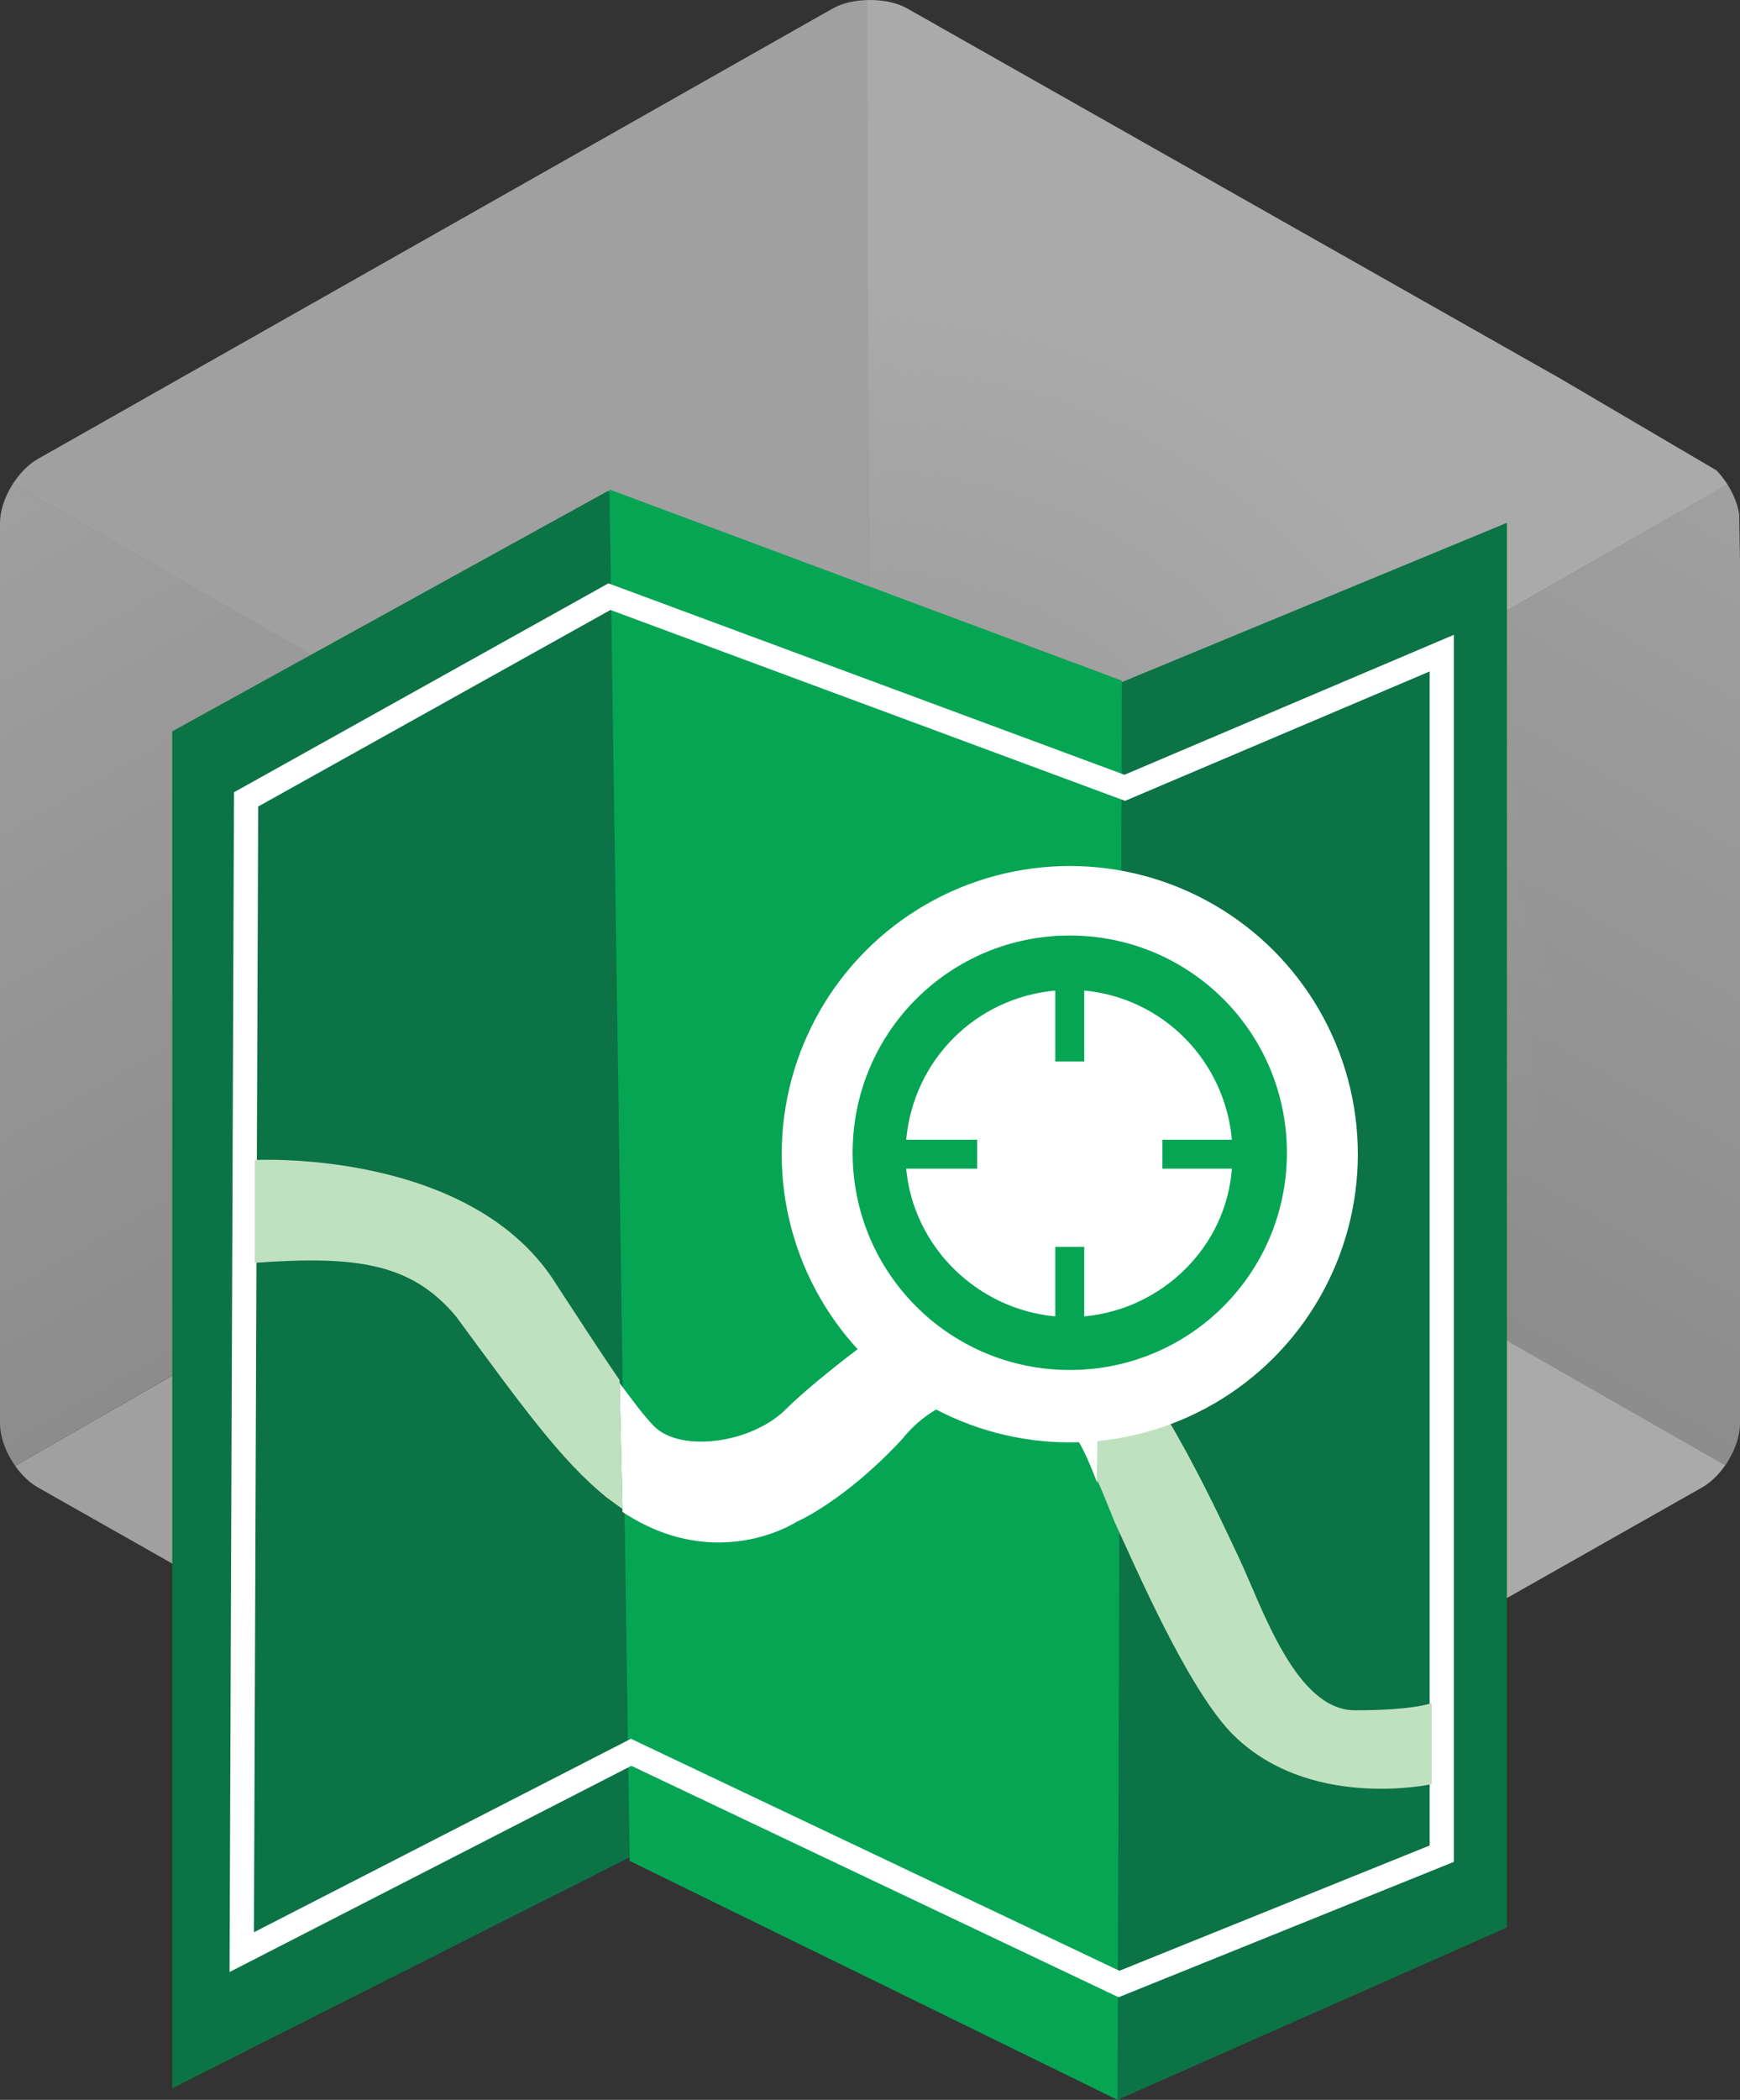
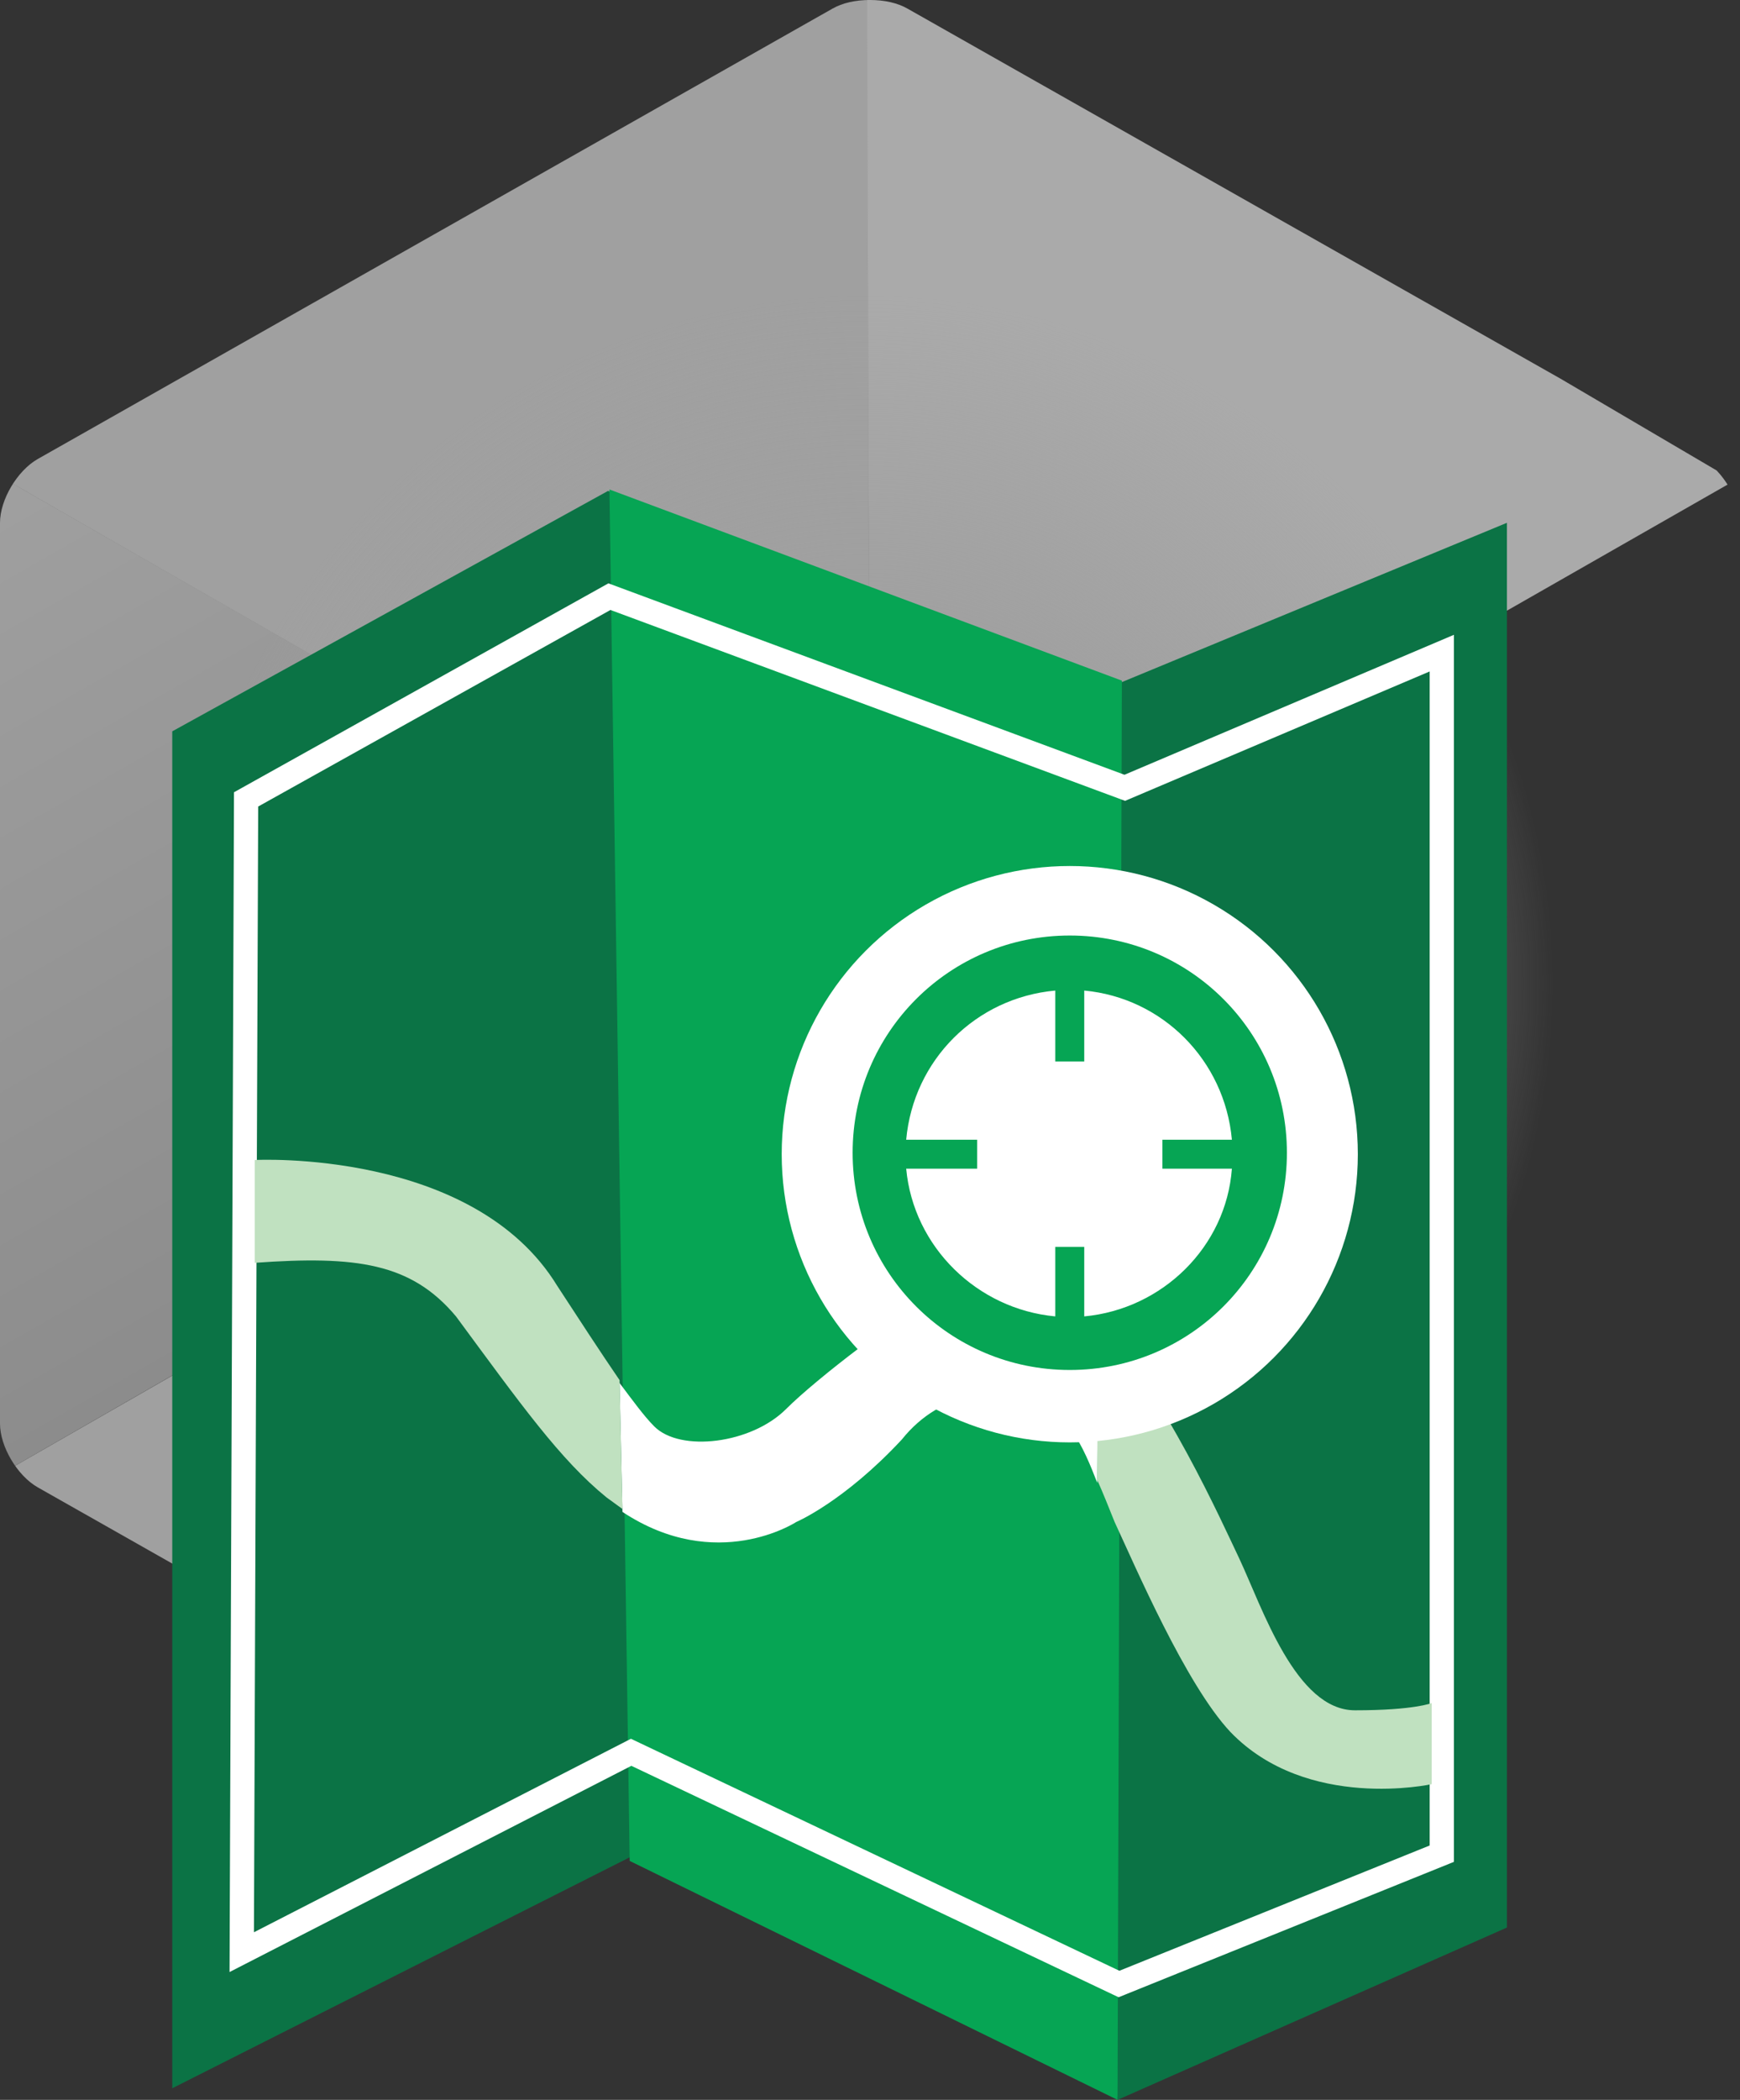
<svg xmlns="http://www.w3.org/2000/svg" xmlns:xlink="http://www.w3.org/1999/xlink" version="1.1" id="Layer_1" x="0px" y="0px" viewBox="0 0 120.2 145" style="enable-background:new 0 0 120.2 145;" xml:space="preserve">
  <rect x="0" y="0" width="120.2" height="145" fill="#333333" stroke="none" />
  <style type="text/css">
	.st0{clip-path:url(#SVGID_2_);}
	.st1{fill:#A0A0A0;}
	.st2{clip-path:url(#SVGID_4_);}
	.st3{clip-path:url(#SVGID_6_);}
	.st4{fill:#AAAAAA;}
	.st5{clip-path:url(#SVGID_8_);}
	.st6{clip-path:url(#SVGID_10_);fill:url(#SVGID_11_);}
	.st7{clip-path:url(#SVGID_13_);fill:url(#SVGID_14_);}
	.st8{clip-path:url(#SVGID_16_);fill:url(#SVGID_17_);}
	.st9{fill:#0B7345;}
	.st10{fill:#06A554;}
	.st11{fill:none;stroke:#FFFFFF;stroke-width:1.675;stroke-miterlimit:10;}
	.st12{fill:#FFFFFF;}
	.st13{fill:#C0E1C0;}
</style>
  <g>
    <g>
      <defs>
        <path id="SVGID_1_" d="M62.7,0.6C62,0.2,61.1,0,60.1,0c-1,0-1.9,0.2-2.6,0.6L2.6,31.7C1.2,32.5,0,34.5,0,36.1v62.2     c0,1.6,1.2,3.6,2.6,4.4l54.9,31.1c0.7,0.4,1.6,0.6,2.6,0.6c1,0,1.9-0.2,2.6-0.6l54.9-31.1c1.4-0.8,2.6-2.8,2.6-4.4V36.1     c0-1.6-1.2-3.6-2.6-4.4L62.7,0.6" />
      </defs>
      <clipPath id="SVGID_2_">
        <use xlink:href="#SVGID_1_" style="overflow:visible;" />
      </clipPath>
      <g class="st0">
        <polygon class="st1" points="60,67.4 -1.2,102.5 60.1,136.3    " />
      </g>
    </g>
    <g>
      <defs>
        <path id="SVGID_3_" d="M62.7,0.6C62,0.2,61.1,0,60.1,0c-1,0-1.9,0.2-2.6,0.6L2.6,31.7C1.2,32.5,0,34.5,0,36.1v62.2     c0,1.6,1.2,3.6,2.6,4.4l54.9,31.1c0.7,0.4,1.6,0.6,2.6,0.6c1,0,1.9-0.2,2.6-0.6l54.9-31.1c1.4-0.8,2.6-2.8,2.6-4.4V36.1     c0-1.6-1.2-3.6-2.6-4.4L62.7,0.6" />
      </defs>
      <clipPath id="SVGID_4_">
        <use xlink:href="#SVGID_3_" style="overflow:visible;" />
      </clipPath>
      <g class="st2">
        <polygon class="st1" points="60,67.3 60,-2.3 -0.7,32.5    " />
      </g>
    </g>
    <g>
      <defs>
        <path id="SVGID_5_" d="M62.7,0.6C62,0.2,61.1,0,60.1,0c-1,0-1.9,0.2-2.6,0.6L2.6,31.7C1.2,32.5,0,34.5,0,36.1v62.2     c0,1.6,1.2,3.6,2.6,4.4l54.9,31.1c0.7,0.4,1.6,0.6,2.6,0.6c1,0,1.9-0.2,2.6-0.6l54.9-31.1c1.4-0.8,2.6-2.8,2.6-4.4V36.1     c0-1.6-1.2-3.6-2.6-4.4L62.7,0.6" />
      </defs>
      <clipPath id="SVGID_6_">
        <use xlink:href="#SVGID_5_" style="overflow:visible;" />
      </clipPath>
      <g class="st3">
        <polygon class="st4" points="60.1,67.3 59.9,-2 119.8,33.2    " />
      </g>
    </g>
    <g>
      <defs>
-         <path id="SVGID_7_" d="M62.7,0.6C62,0.2,61.1,0,60.1,0c-1,0-1.9,0.2-2.6,0.6L2.6,31.7C1.2,32.5,0,34.5,0,36.1v62.2     c0,1.6,1.2,3.6,2.6,4.4l54.9,31.1c0.7,0.4,1.6,0.6,2.6,0.6c1,0,1.9-0.2,2.6-0.6l54.9-31.1c1.4-0.8,2.6-2.8,2.6-4.4V36.1     c0-1.6-1.2-3.6-2.6-4.4L62.7,0.6" />
-       </defs>
+         </defs>
      <clipPath id="SVGID_8_">
        <use xlink:href="#SVGID_7_" style="overflow:visible;" />
      </clipPath>
      <g class="st5">
        <polygon class="st4" points="60,136.5 59.8,67.3 121.3,101.9    " />
      </g>
    </g>
    <g>
      <defs>
        <path id="SVGID_9_" d="M62.7,0.6C62,0.2,61.1,0,60.1,0c-1,0-1.9,0.2-2.6,0.6L2.6,31.7C1.2,32.5,0,34.5,0,36.1v62.2     c0,1.6,1.2,3.6,2.6,4.4l54.9,31.1c0.7,0.4,1.6,0.6,2.6,0.6c1,0,1.9-0.2,2.6-0.6l54.9-31.1c1.4-0.8,2.6-2.8,2.6-4.4V36.1     c0-1.6-1.2-3.6-2.6-4.4L62.7,0.6" />
      </defs>
      <clipPath id="SVGID_10_">
        <use xlink:href="#SVGID_9_" style="overflow:visible;" />
      </clipPath>
      <linearGradient id="SVGID_11_" gradientUnits="userSpaceOnUse" x1="-0.742" y1="114.082" x2="29.523" y2="60.989" gradientTransform="matrix(1 0 0 -1 0 146)">
        <stop offset="0" style="stop-color:#A0A0A0" />
        <stop offset="1" style="stop-color:#8C8C8C" />
      </linearGradient>
      <polygon class="st6" points="60.1,67.3 -1.2,32.2 -1.2,102.5   " />
    </g>
    <g>
      <defs>
-         <path id="SVGID_12_" d="M62.7,0.6C62,0.2,61.1,0,60.1,0c-1,0-1.9,0.2-2.6,0.6L2.6,31.7C1.2,32.5,0,34.5,0,36.1v62.2     c0,1.6,1.2,3.6,2.6,4.4l54.9,31.1c0.7,0.4,1.6,0.6,2.6,0.6c1,0,1.9-0.2,2.6-0.6l54.9-31.1c1.4-0.8,2.6-2.8,2.6-4.4V36.1     c0-1.6-1.2-3.6-2.6-4.4L62.7,0.6" />
+         <path id="SVGID_12_" d="M62.7,0.6C62,0.2,61.1,0,60.1,0c-1,0-1.9,0.2-2.6,0.6L2.6,31.7C1.2,32.5,0,34.5,0,36.1v62.2     c0,1.6,1.2,3.6,2.6,4.4c0.7,0.4,1.6,0.6,2.6,0.6c1,0,1.9-0.2,2.6-0.6l54.9-31.1c1.4-0.8,2.6-2.8,2.6-4.4V36.1     c0-1.6-1.2-3.6-2.6-4.4L62.7,0.6" />
      </defs>
      <clipPath id="SVGID_13_">
        <use xlink:href="#SVGID_12_" style="overflow:visible;" />
      </clipPath>
      <linearGradient id="SVGID_14_" gradientUnits="userSpaceOnUse" x1="-1347.953" y1="112.92" x2="-1318.373" y2="61.03" gradientTransform="matrix(-1 0 0 -1 -1227.772 146)">
        <stop offset="0" style="stop-color:#A0A0A0" />
        <stop offset="1" style="stop-color:#8C8C8C" />
      </linearGradient>
-       <polygon class="st7" points="60,67.4 120.1,33 121.3,102.4   " />
    </g>
    <g>
      <defs>
        <path id="SVGID_15_" d="M62.7,0.6C62,0.2,61.1,0,60.1,0c-1,0-1.9,0.2-2.6,0.6L2.6,31.7C1.2,32.5,0,34.5,0,36.1v62.2     c0,1.6,1.2,3.6,2.6,4.4l54.9,31.1c0.7,0.4,1.6,0.6,2.6,0.6c1,0,1.9-0.2,2.6-0.6l54.9-31.1c1.4-0.8,2.6-2.8,2.6-4.4V36.1     c0-1.6-1.2-3.6-2.6-4.4L62.7,0.6" />
      </defs>
      <clipPath id="SVGID_16_">
        <use xlink:href="#SVGID_15_" style="overflow:visible;" />
      </clipPath>
      <radialGradient id="SVGID_17_" cx="59.801" cy="78.085" r="52.393" gradientTransform="matrix(1 0 0 -1 0 146)" gradientUnits="userSpaceOnUse">
        <stop offset="0.472" style="stop-color:#A0A0A0;stop-opacity:0.982" />
        <stop offset="0.907" style="stop-color:#A0A0A0;stop-opacity:0" />
        <stop offset="1" style="stop-color:#A0A0A0;stop-opacity:0" />
      </radialGradient>
      <circle class="st8" cx="59.8" cy="67.9" r="52.4" />
    </g>
  </g>
  <path d="M62.7,52c0,0,0.1,0,0.1,0C62.8,52,62.8,52,62.7,52" />
  <polygon points="62.8,52 62.8,52 62.8,52 " />
  <path d="M62.8,52L62.8,52L62.8,52z" />
  <path d="M62.8,52.2l0-0.4L62.8,52.2z" />
  <polygon points="62.8,52 62.8,52 62.8,52 " />
  <polygon points="62.4,52 62.4,52 63.1,52 " />
  <polygon class="st9" points="77.5,47.1 42,33.9 11.9,50.5 11.9,144.2 43.6,128.2 77.2,144.8 77.2,145 104.1,133.1 104.1,36.1 " />
  <polygon class="st10" points="43.5,128.5 77.2,145 77.5,47 42.1,33.8 " />
  <polygon class="st11" points="77.7,54.4 42.1,41.2 17,55.2 16.7,134.8 43.6,121 77.3,137 99.6,128 99.6,45.1 " />
  <path class="st12" d="M75.9,91.6c-4.1-3.6-9.2-2.9-11.3-2c-2.2,1-8.2,5.6-10.3,7.7c-2.4,2.4-7.3,3-9.1,1.2c-0.7-0.7-1.5-1.8-2.4-3  l0.2,8.9c6.5,4.3,12,0.7,12,0.7s3.3-1.4,7.3-5.7c2.8-3.5,6.8-3.5,8.9-2.9c2.6,1.1,3.6,3.3,4.6,5.9L75.9,91.6z" />
  <g>
    <path class="st13" d="M42.8,95.3c-1.3-1.9-2.8-4.2-4.3-6.5c-5.8-9.5-20.9-8.7-20.9-8.7c0,5.3,0,7.1,0,7.1c7-0.5,10.8,0,13.9,3.7   c4.5,6.1,7.2,9.9,10.4,12.5c0.4,0.3,0.7,0.5,1.1,0.8L42.8,95.3z" />
    <path class="st13" d="M93.6,118.1c-4.1,0-6.4-7.1-8-10.5c-1.1-2.3-5.3-11.7-9.6-16c-0.2-0.2-0.2,10.6-0.2,10.6   c0.4,0.9,0.8,1.9,1.2,2.9c1.4,3,4.9,11.2,8,14.5c5.3,5.5,13.9,3.6,13.9,3.6v-5.6C98.9,117.6,97.7,118.1,93.6,118.1z" />
  </g>
  <g>
    <circle class="st12" cx="73.9" cy="79.7" r="19.9" />
    <path class="st10" d="M73.9,64.6c-8.3,0-15,6.7-15,15s6.7,15,15,15s15-6.7,15-15S82.2,64.6,73.9,64.6 M74.9,90.9v-4.8h-2v4.8   c-5.4-0.5-9.8-4.8-10.3-10.2h4.9v-2h-4.9c0.5-5.5,4.8-9.8,10.3-10.3v4.9h2v-4.9c5.4,0.5,9.7,4.8,10.2,10.3h-4.8v2h4.8   C84.7,86.1,80.3,90.4,74.9,90.9" />
  </g>
</svg>